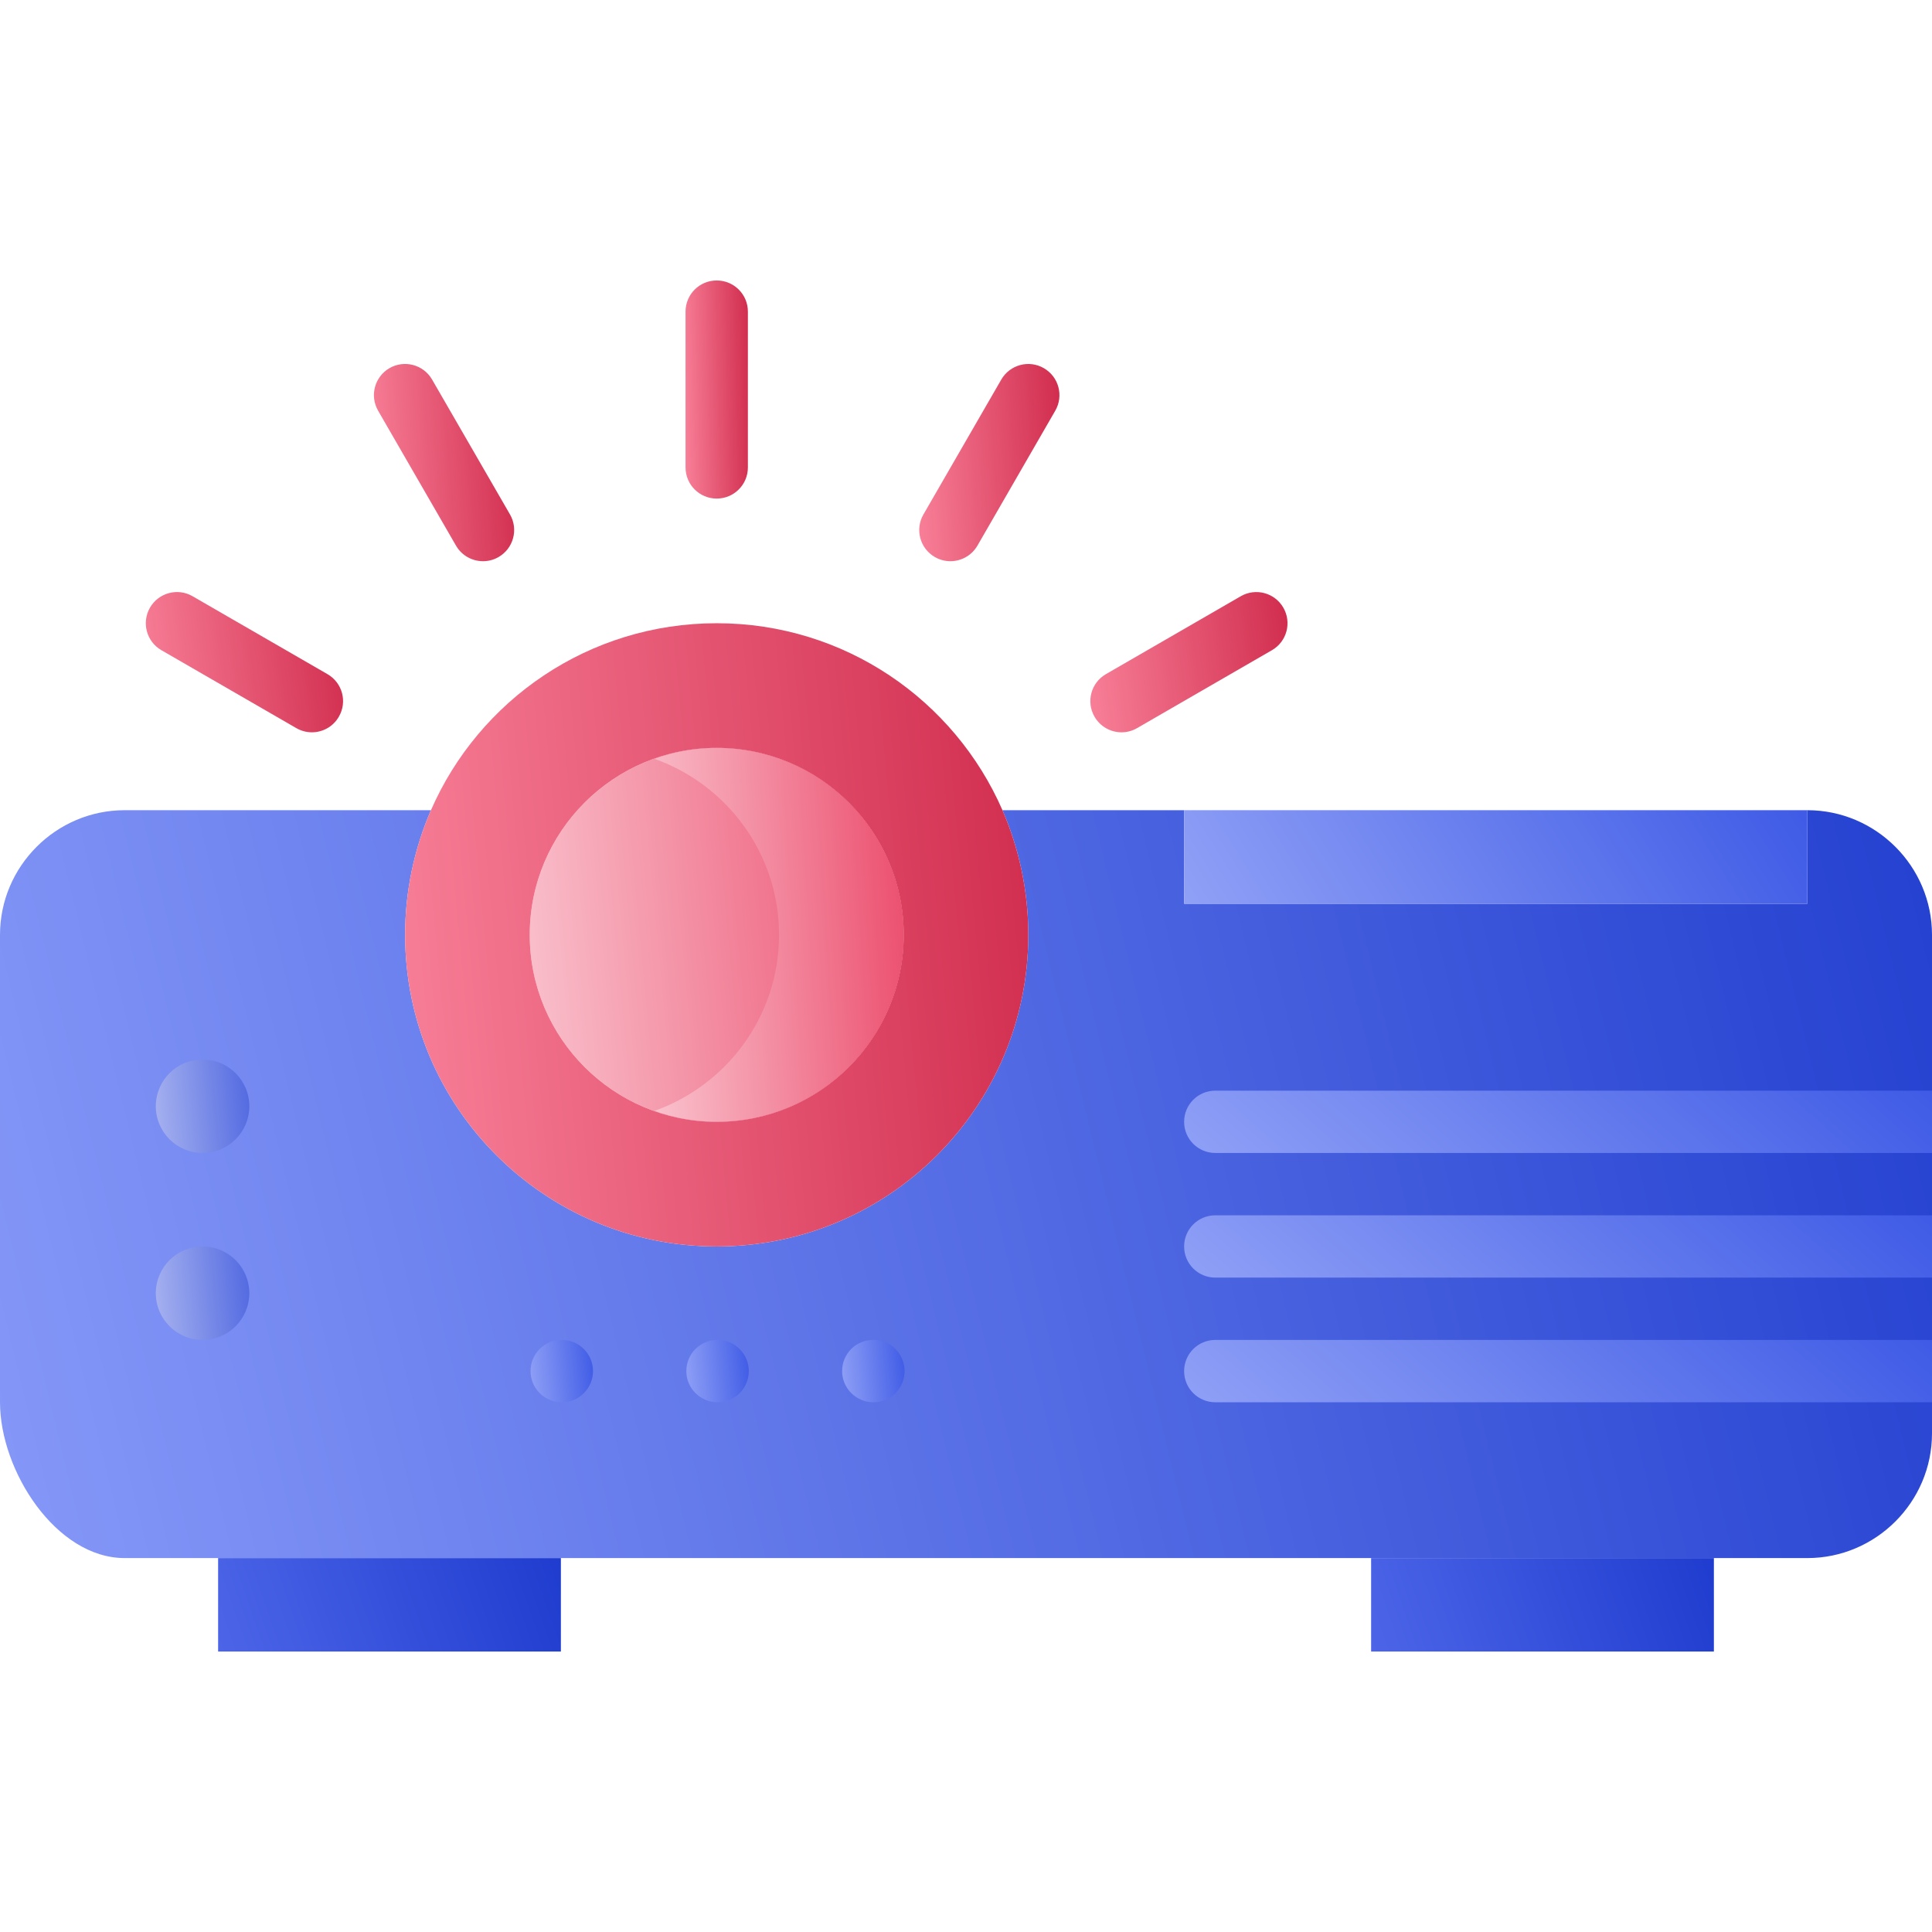
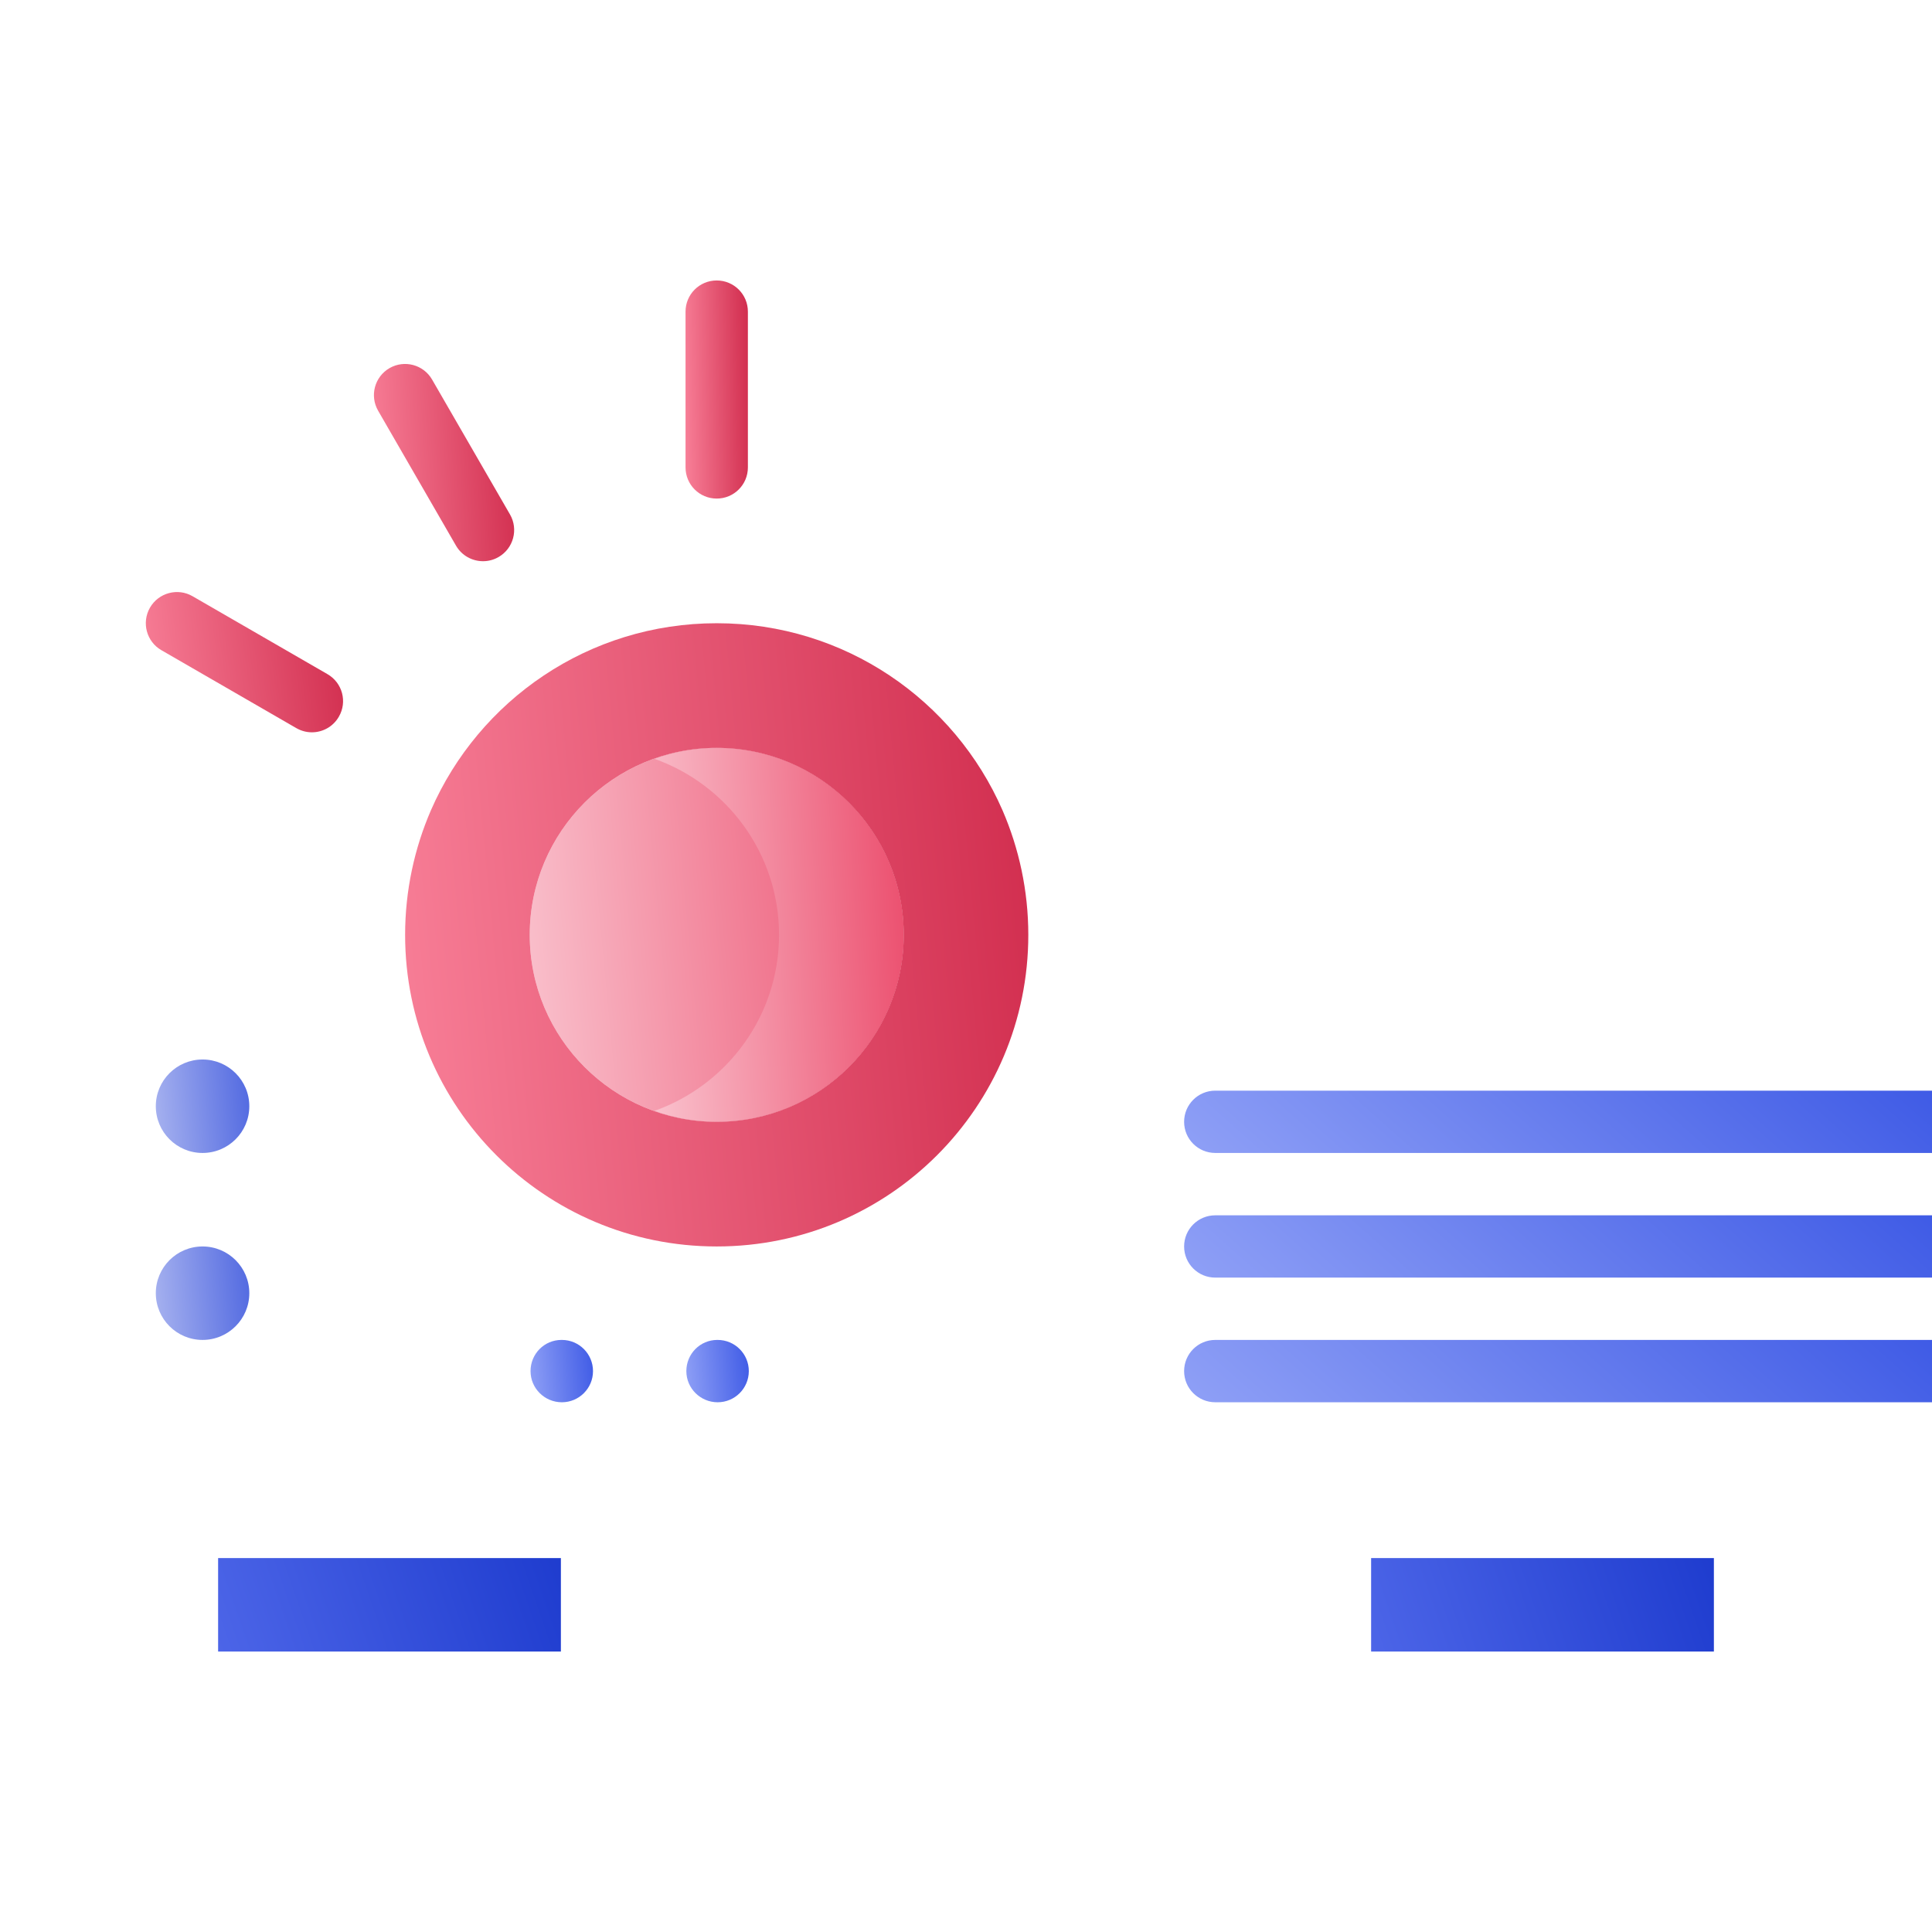
<svg xmlns="http://www.w3.org/2000/svg" width="48" height="48" viewBox="0 0 48 48" fill="none">
  <g clip-path="url(#clip0)">
-     <path d="M29.419 22.452H44.903V20.129C46.607 20.129 48 21.523 48 23.226V35.613C48 37.316 46.607 38.71 44.903 38.71H3.097C1.393 38.71 0 36.542 0 34.839V23.226C0 21.523 1.393 20.129 3.097 20.129H10.707C10.297 21.075 10.065 22.127 10.065 23.226C10.065 27.5 13.525 30.968 17.806 30.968C22.088 30.968 25.548 27.5 25.548 23.226C25.548 22.127 25.316 21.075 24.906 20.129H29.419V22.452Z" fill="url(#paint0_linear)" />
    <path d="M6.194 32.129C6.194 32.77 5.674 33.29 5.032 33.29C4.391 33.29 3.871 32.77 3.871 32.129C3.871 31.488 4.391 30.968 5.032 30.968C5.674 30.968 6.194 31.488 6.194 32.129Z" fill="url(#paint1_linear)" />
    <path d="M6.194 27.484C6.194 28.125 5.674 28.645 5.032 28.645C4.391 28.645 3.871 28.125 3.871 27.484C3.871 26.842 4.391 26.323 5.032 26.323C5.674 26.323 6.194 26.842 6.194 27.484Z" fill="url(#paint2_linear)" />
    <path d="M5.419 38.71H13.935V41.032H5.419V38.71Z" fill="url(#paint3_linear)" />
    <path d="M34.065 38.71H42.581V41.032H34.065V38.71Z" fill="url(#paint4_linear)" />
    <path d="M17.806 18.581C20.369 18.581 22.452 20.663 22.452 23.226C22.452 25.789 20.369 27.871 17.806 27.871C15.244 27.871 13.161 25.789 13.161 23.226C13.161 20.663 15.244 18.581 17.806 18.581Z" fill="url(#paint5_linear)" />
    <path d="M17.806 18.581C17.263 18.581 16.743 18.679 16.258 18.852C18.06 19.491 19.355 21.207 19.355 23.226C19.355 25.245 18.06 26.961 16.258 27.6C16.743 27.773 17.263 27.871 17.806 27.871C20.369 27.871 22.452 25.789 22.452 23.226C22.452 20.663 20.369 18.581 17.806 18.581Z" fill="url(#paint6_linear)" />
    <path d="M24.906 20.129C25.316 21.075 25.548 22.127 25.548 23.226C25.548 27.5 22.088 30.968 17.806 30.968C13.525 30.968 10.065 27.5 10.065 23.226C10.065 22.127 10.297 21.075 10.707 20.129C11.899 17.397 14.625 15.484 17.806 15.484C20.988 15.484 23.713 17.397 24.906 20.129ZM22.452 23.226C22.452 20.663 20.369 18.581 17.806 18.581C15.244 18.581 13.161 20.663 13.161 23.226C13.161 25.789 15.244 27.871 17.806 27.871C20.369 27.871 22.452 25.789 22.452 23.226Z" fill="url(#paint7_linear)" />
-     <path d="M29.419 20.129H44.903V22.452H29.419V20.129Z" fill="url(#paint8_linear)" />
    <path d="M17.829 34.839C17.402 34.839 17.052 34.493 17.052 34.065C17.052 33.636 17.394 33.29 17.821 33.29H17.829C18.257 33.29 18.604 33.636 18.604 34.065C18.604 34.493 18.257 34.839 17.829 34.839Z" fill="url(#paint9_linear)" />
-     <path d="M21.701 34.839C21.273 34.839 20.922 34.493 20.922 34.065C20.922 33.636 21.265 33.29 21.692 33.29H21.701C22.128 33.29 22.475 33.636 22.475 34.065C22.475 34.493 22.128 34.839 21.701 34.839Z" fill="url(#paint10_linear)" />
    <path d="M13.959 34.839C13.531 34.839 13.181 34.493 13.181 34.065C13.181 33.636 13.523 33.29 13.95 33.29H13.959C14.386 33.29 14.733 33.636 14.733 34.065C14.733 34.493 14.386 34.839 13.959 34.839Z" fill="url(#paint11_linear)" />
    <path d="M48 27.097H30.194C29.765 27.097 29.419 27.443 29.419 27.871C29.419 28.299 29.765 28.645 30.194 28.645H48V27.097Z" fill="url(#paint12_linear)" />
    <path d="M48 30.194H30.194C29.765 30.194 29.419 30.539 29.419 30.968C29.419 31.396 29.765 31.742 30.194 31.742H48V30.194Z" fill="url(#paint13_linear)" />
    <path d="M48 33.29H30.194C29.765 33.29 29.419 33.636 29.419 34.065C29.419 34.493 29.765 34.839 30.194 34.839H48V33.29Z" fill="url(#paint14_linear)" />
    <path d="M17.806 12.387C17.378 12.387 17.032 12.041 17.032 11.613V7.742C17.032 7.314 17.378 6.968 17.806 6.968C18.235 6.968 18.581 7.314 18.581 7.742V11.613C18.581 12.041 18.235 12.387 17.806 12.387Z" fill="url(#paint15_linear)" />
    <path d="M12.001 13.943C11.733 13.943 11.473 13.805 11.329 13.556L9.394 10.204C9.18 9.833 9.307 9.36 9.677 9.146C10.047 8.933 10.521 9.059 10.735 9.43L12.671 12.782C12.884 13.152 12.757 13.626 12.387 13.839C12.265 13.91 12.132 13.943 12.001 13.943Z" fill="url(#paint16_linear)" />
    <path d="M7.749 18.194C7.617 18.194 7.484 18.16 7.362 18.09L4.01 16.154C3.64 15.941 3.513 15.468 3.726 15.097C3.94 14.726 4.415 14.599 4.784 14.813L8.136 16.749C8.507 16.963 8.634 17.436 8.419 17.806C8.276 18.055 8.016 18.194 7.749 18.194Z" fill="url(#paint17_linear)" />
-     <path d="M27.864 18.194C27.596 18.194 27.336 18.055 27.193 17.806C26.979 17.436 27.106 16.963 27.476 16.749L30.827 14.813C31.196 14.6 31.67 14.726 31.884 15.097C32.098 15.468 31.971 15.941 31.601 16.154L28.25 18.09C28.129 18.16 27.996 18.194 27.864 18.194Z" fill="url(#paint18_linear)" />
-     <path d="M23.612 13.943C23.481 13.943 23.348 13.91 23.226 13.839C22.855 13.626 22.728 13.152 22.942 12.782L24.876 9.431C25.09 9.06 25.565 8.933 25.934 9.147C26.305 9.361 26.432 9.835 26.217 10.205L24.284 13.556C24.14 13.804 23.88 13.943 23.612 13.943V13.943Z" fill="url(#paint19_linear)" />
  </g>
  <defs>
    <linearGradient id="paint0_linear" x1="-8.143" y1="41.965" x2="54.868" y2="26.655" gradientUnits="userSpaceOnUse">
      <stop stop-color="#96A7FF" />
      <stop offset="1" stop-color="#1A38CC" />
    </linearGradient>
    <linearGradient id="paint1_linear" x1="3.477" y1="33.697" x2="6.678" y2="33.396" gradientUnits="userSpaceOnUse">
      <stop stop-color="#B6BFF2" />
      <stop offset="1" stop-color="#4861DF" />
    </linearGradient>
    <linearGradient id="paint2_linear" x1="3.477" y1="29.052" x2="6.678" y2="28.751" gradientUnits="userSpaceOnUse">
      <stop stop-color="#B6BFF2" />
      <stop offset="1" stop-color="#4861DF" />
    </linearGradient>
    <linearGradient id="paint3_linear" x1="3.975" y1="41.439" x2="14.556" y2="37.79" gradientUnits="userSpaceOnUse">
      <stop stop-color="#546CEC" />
      <stop offset="1" stop-color="#1A38CC" />
    </linearGradient>
    <linearGradient id="paint4_linear" x1="32.62" y1="41.439" x2="43.201" y2="37.79" gradientUnits="userSpaceOnUse">
      <stop stop-color="#546CEC" />
      <stop offset="1" stop-color="#1A38CC" />
    </linearGradient>
    <linearGradient id="paint5_linear" x1="11.585" y1="29.498" x2="24.388" y2="28.294" gradientUnits="userSpaceOnUse">
      <stop stop-color="#FCD6DE" />
      <stop offset="1" stop-color="#EA4163" />
      <stop offset="1" stop-color="#FF9AAE" />
    </linearGradient>
    <linearGradient id="paint6_linear" x1="15.207" y1="29.498" x2="23.784" y2="28.961" gradientUnits="userSpaceOnUse">
      <stop stop-color="#FCD6DE" />
      <stop offset="1" stop-color="#EA4163" />
      <stop offset="1" stop-color="#FF9AAE" />
    </linearGradient>
    <linearGradient id="paint7_linear" x1="7.438" y1="33.68" x2="28.775" y2="31.673" gradientUnits="userSpaceOnUse">
      <stop stop-color="#FF8EA5" />
      <stop offset="1" stop-color="#CD2446" />
    </linearGradient>
    <linearGradient id="paint8_linear" x1="26.793" y1="22.858" x2="42.244" y2="13.17" gradientUnits="userSpaceOnUse">
      <stop stop-color="#9DACF9" />
      <stop offset="1" stop-color="#3754E4" />
    </linearGradient>
    <linearGradient id="paint9_linear" x1="16.788" y1="35.11" x2="18.927" y2="34.908" gradientUnits="userSpaceOnUse">
      <stop stop-color="#9DACF9" />
      <stop offset="1" stop-color="#3754E4" />
    </linearGradient>
    <linearGradient id="paint10_linear" x1="20.659" y1="35.11" x2="22.798" y2="34.908" gradientUnits="userSpaceOnUse">
      <stop stop-color="#9DACF9" />
      <stop offset="1" stop-color="#3754E4" />
    </linearGradient>
    <linearGradient id="paint11_linear" x1="12.917" y1="35.11" x2="15.056" y2="34.908" gradientUnits="userSpaceOnUse">
      <stop stop-color="#9DACF9" />
      <stop offset="1" stop-color="#3754E4" />
    </linearGradient>
    <linearGradient id="paint12_linear" x1="26.267" y1="28.916" x2="37.628" y2="16.095" gradientUnits="userSpaceOnUse">
      <stop stop-color="#9DACF9" />
      <stop offset="1" stop-color="#3754E4" />
    </linearGradient>
    <linearGradient id="paint13_linear" x1="26.267" y1="32.013" x2="37.628" y2="19.192" gradientUnits="userSpaceOnUse">
      <stop stop-color="#9DACF9" />
      <stop offset="1" stop-color="#3754E4" />
    </linearGradient>
    <linearGradient id="paint14_linear" x1="26.267" y1="35.11" x2="37.628" y2="22.288" gradientUnits="userSpaceOnUse">
      <stop stop-color="#9DACF9" />
      <stop offset="1" stop-color="#3754E4" />
    </linearGradient>
    <linearGradient id="paint15_linear" x1="16.77" y1="13.336" x2="18.921" y2="13.279" gradientUnits="userSpaceOnUse">
      <stop stop-color="#FF8EA5" />
      <stop offset="1" stop-color="#CD2446" />
    </linearGradient>
    <linearGradient id="paint16_linear" x1="8.699" y1="14.802" x2="13.521" y2="14.479" gradientUnits="userSpaceOnUse">
      <stop stop-color="#FF8EA5" />
      <stop offset="1" stop-color="#CD2446" />
    </linearGradient>
    <linearGradient id="paint17_linear" x1="2.791" y1="18.804" x2="9.487" y2="17.918" gradientUnits="userSpaceOnUse">
      <stop stop-color="#FF8EA5" />
      <stop offset="1" stop-color="#CD2446" />
    </linearGradient>
    <linearGradient id="paint18_linear" x1="26.258" y1="18.804" x2="32.952" y2="17.919" gradientUnits="userSpaceOnUse">
      <stop stop-color="#FF8EA5" />
      <stop offset="1" stop-color="#CD2446" />
    </linearGradient>
    <linearGradient id="paint19_linear" x1="22.247" y1="14.801" x2="27.068" y2="14.479" gradientUnits="userSpaceOnUse">
      <stop stop-color="#FF8EA5" />
      <stop offset="1" stop-color="#CD2446" />
    </linearGradient>
    <clipPath id="clip0">
      <rect width="48" height="48" fill="white" />
    </clipPath>
  </defs>
</svg>